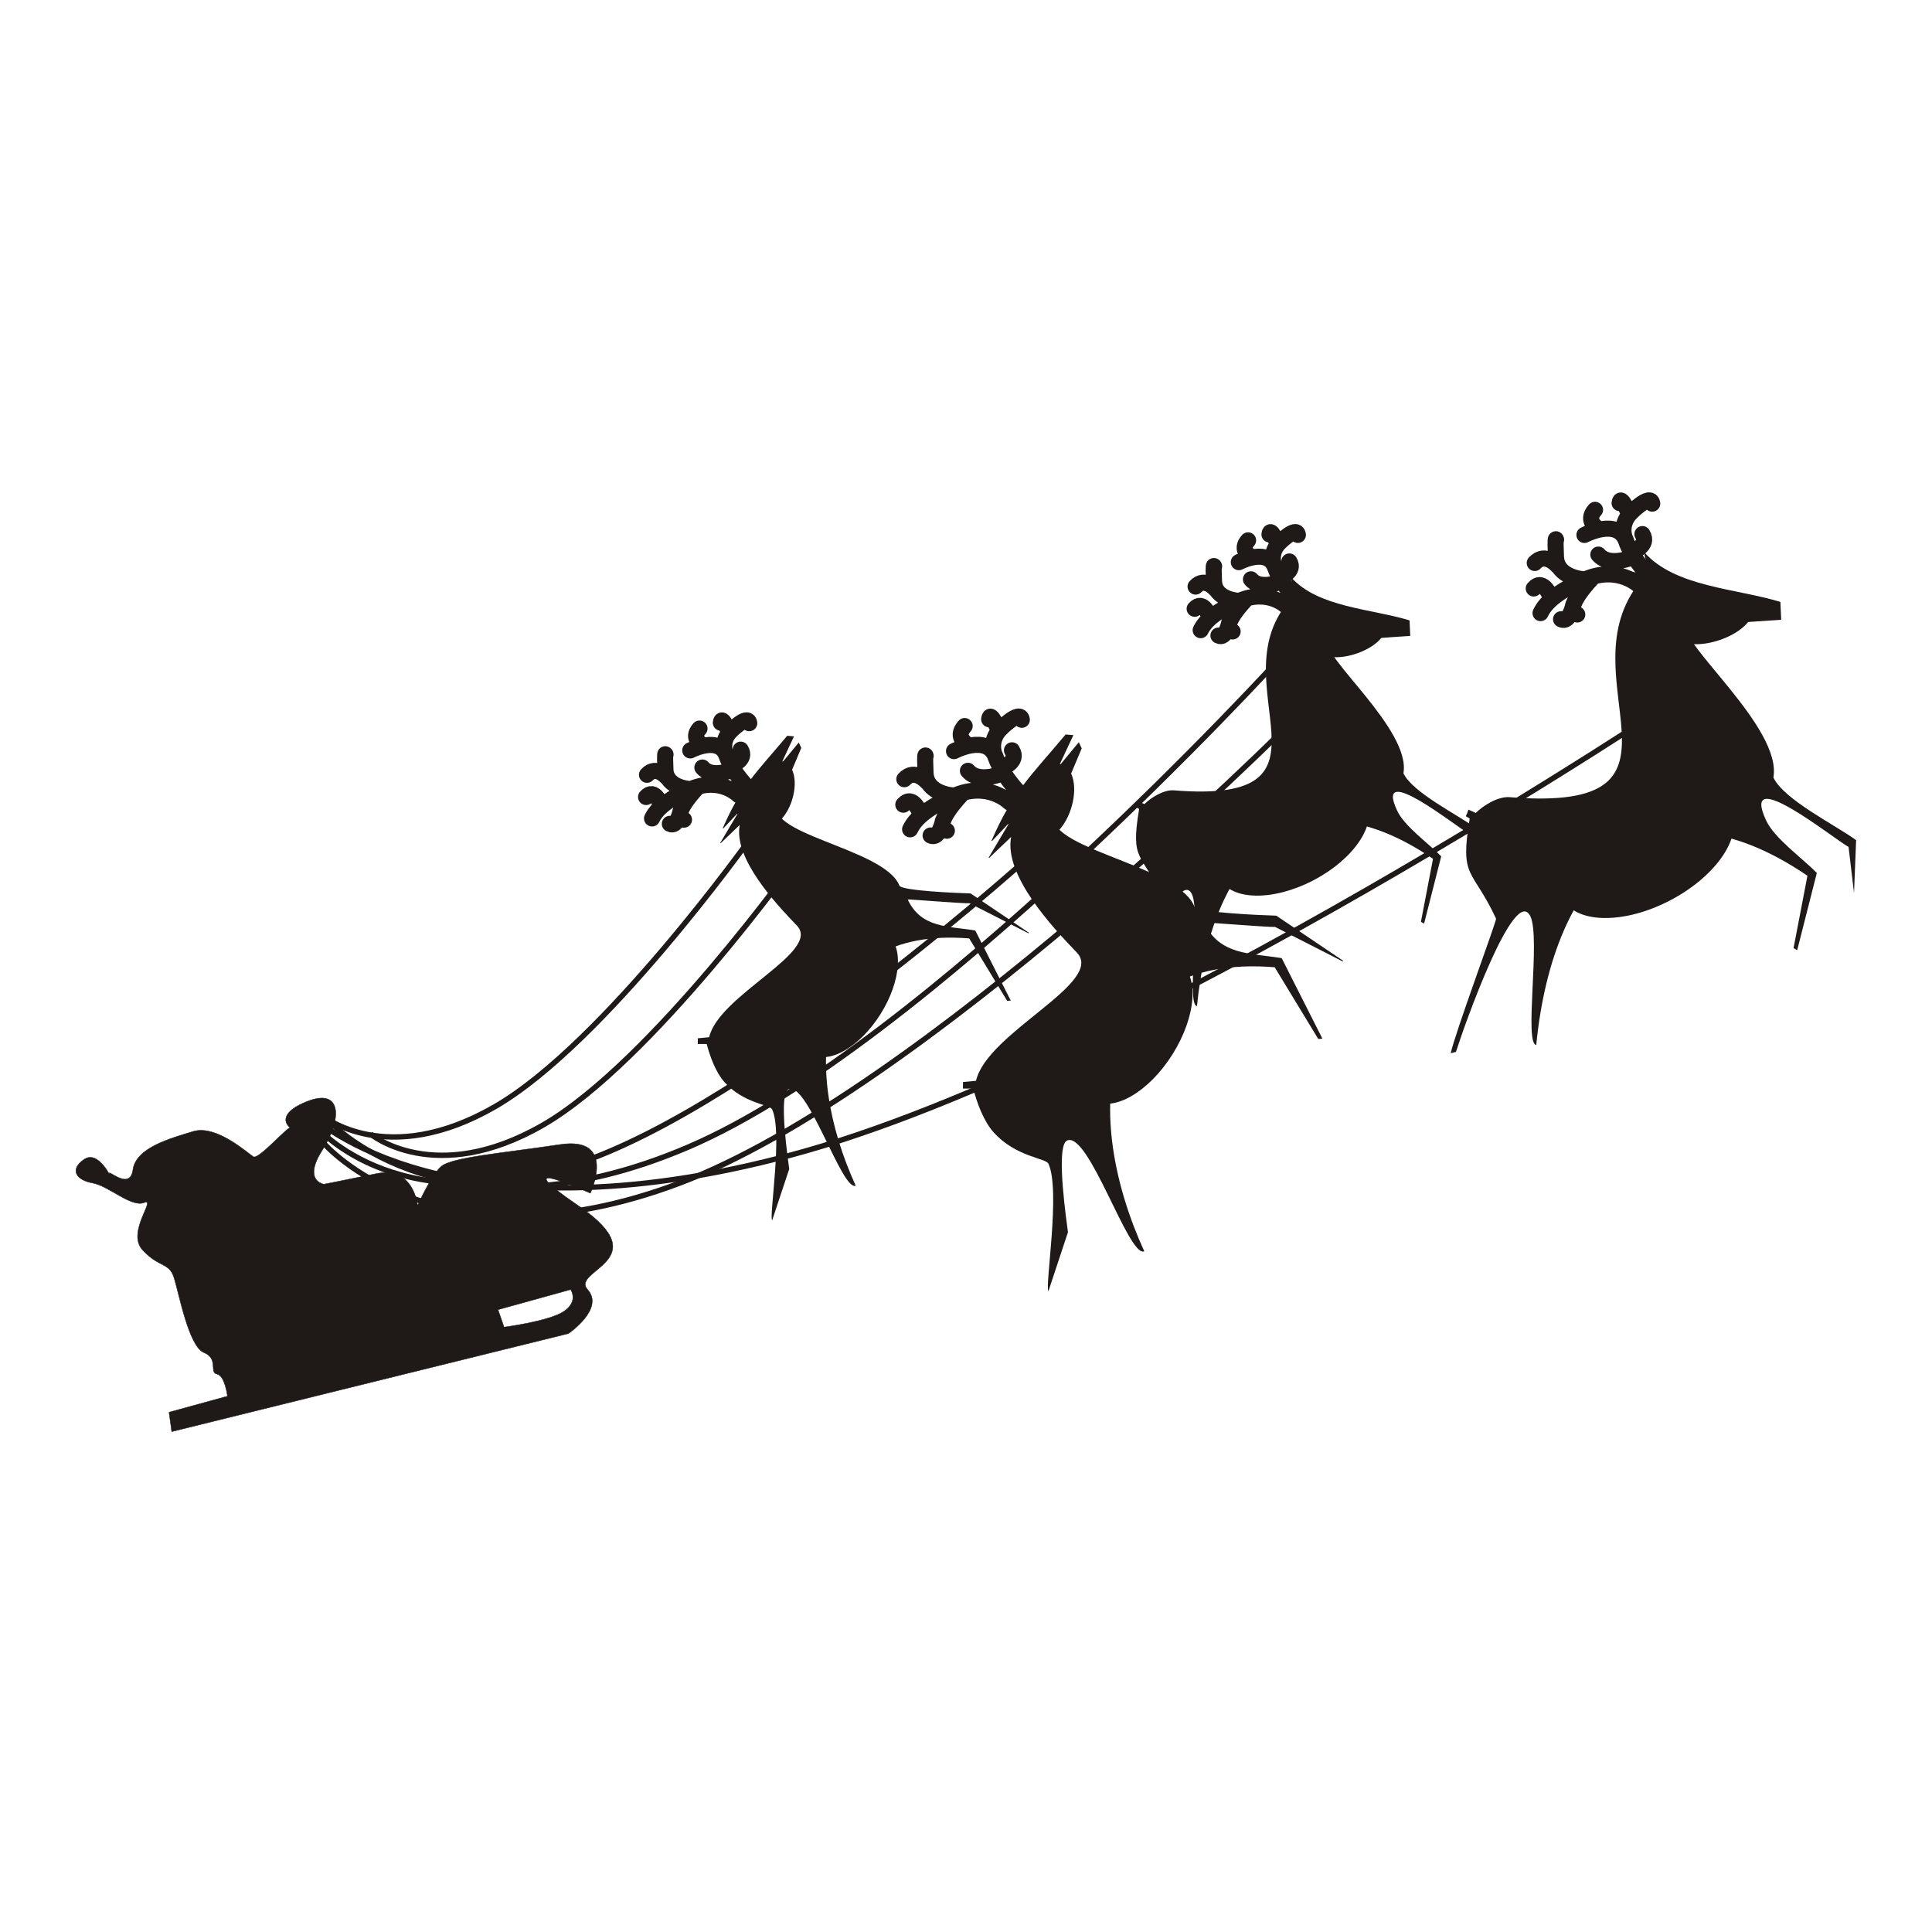
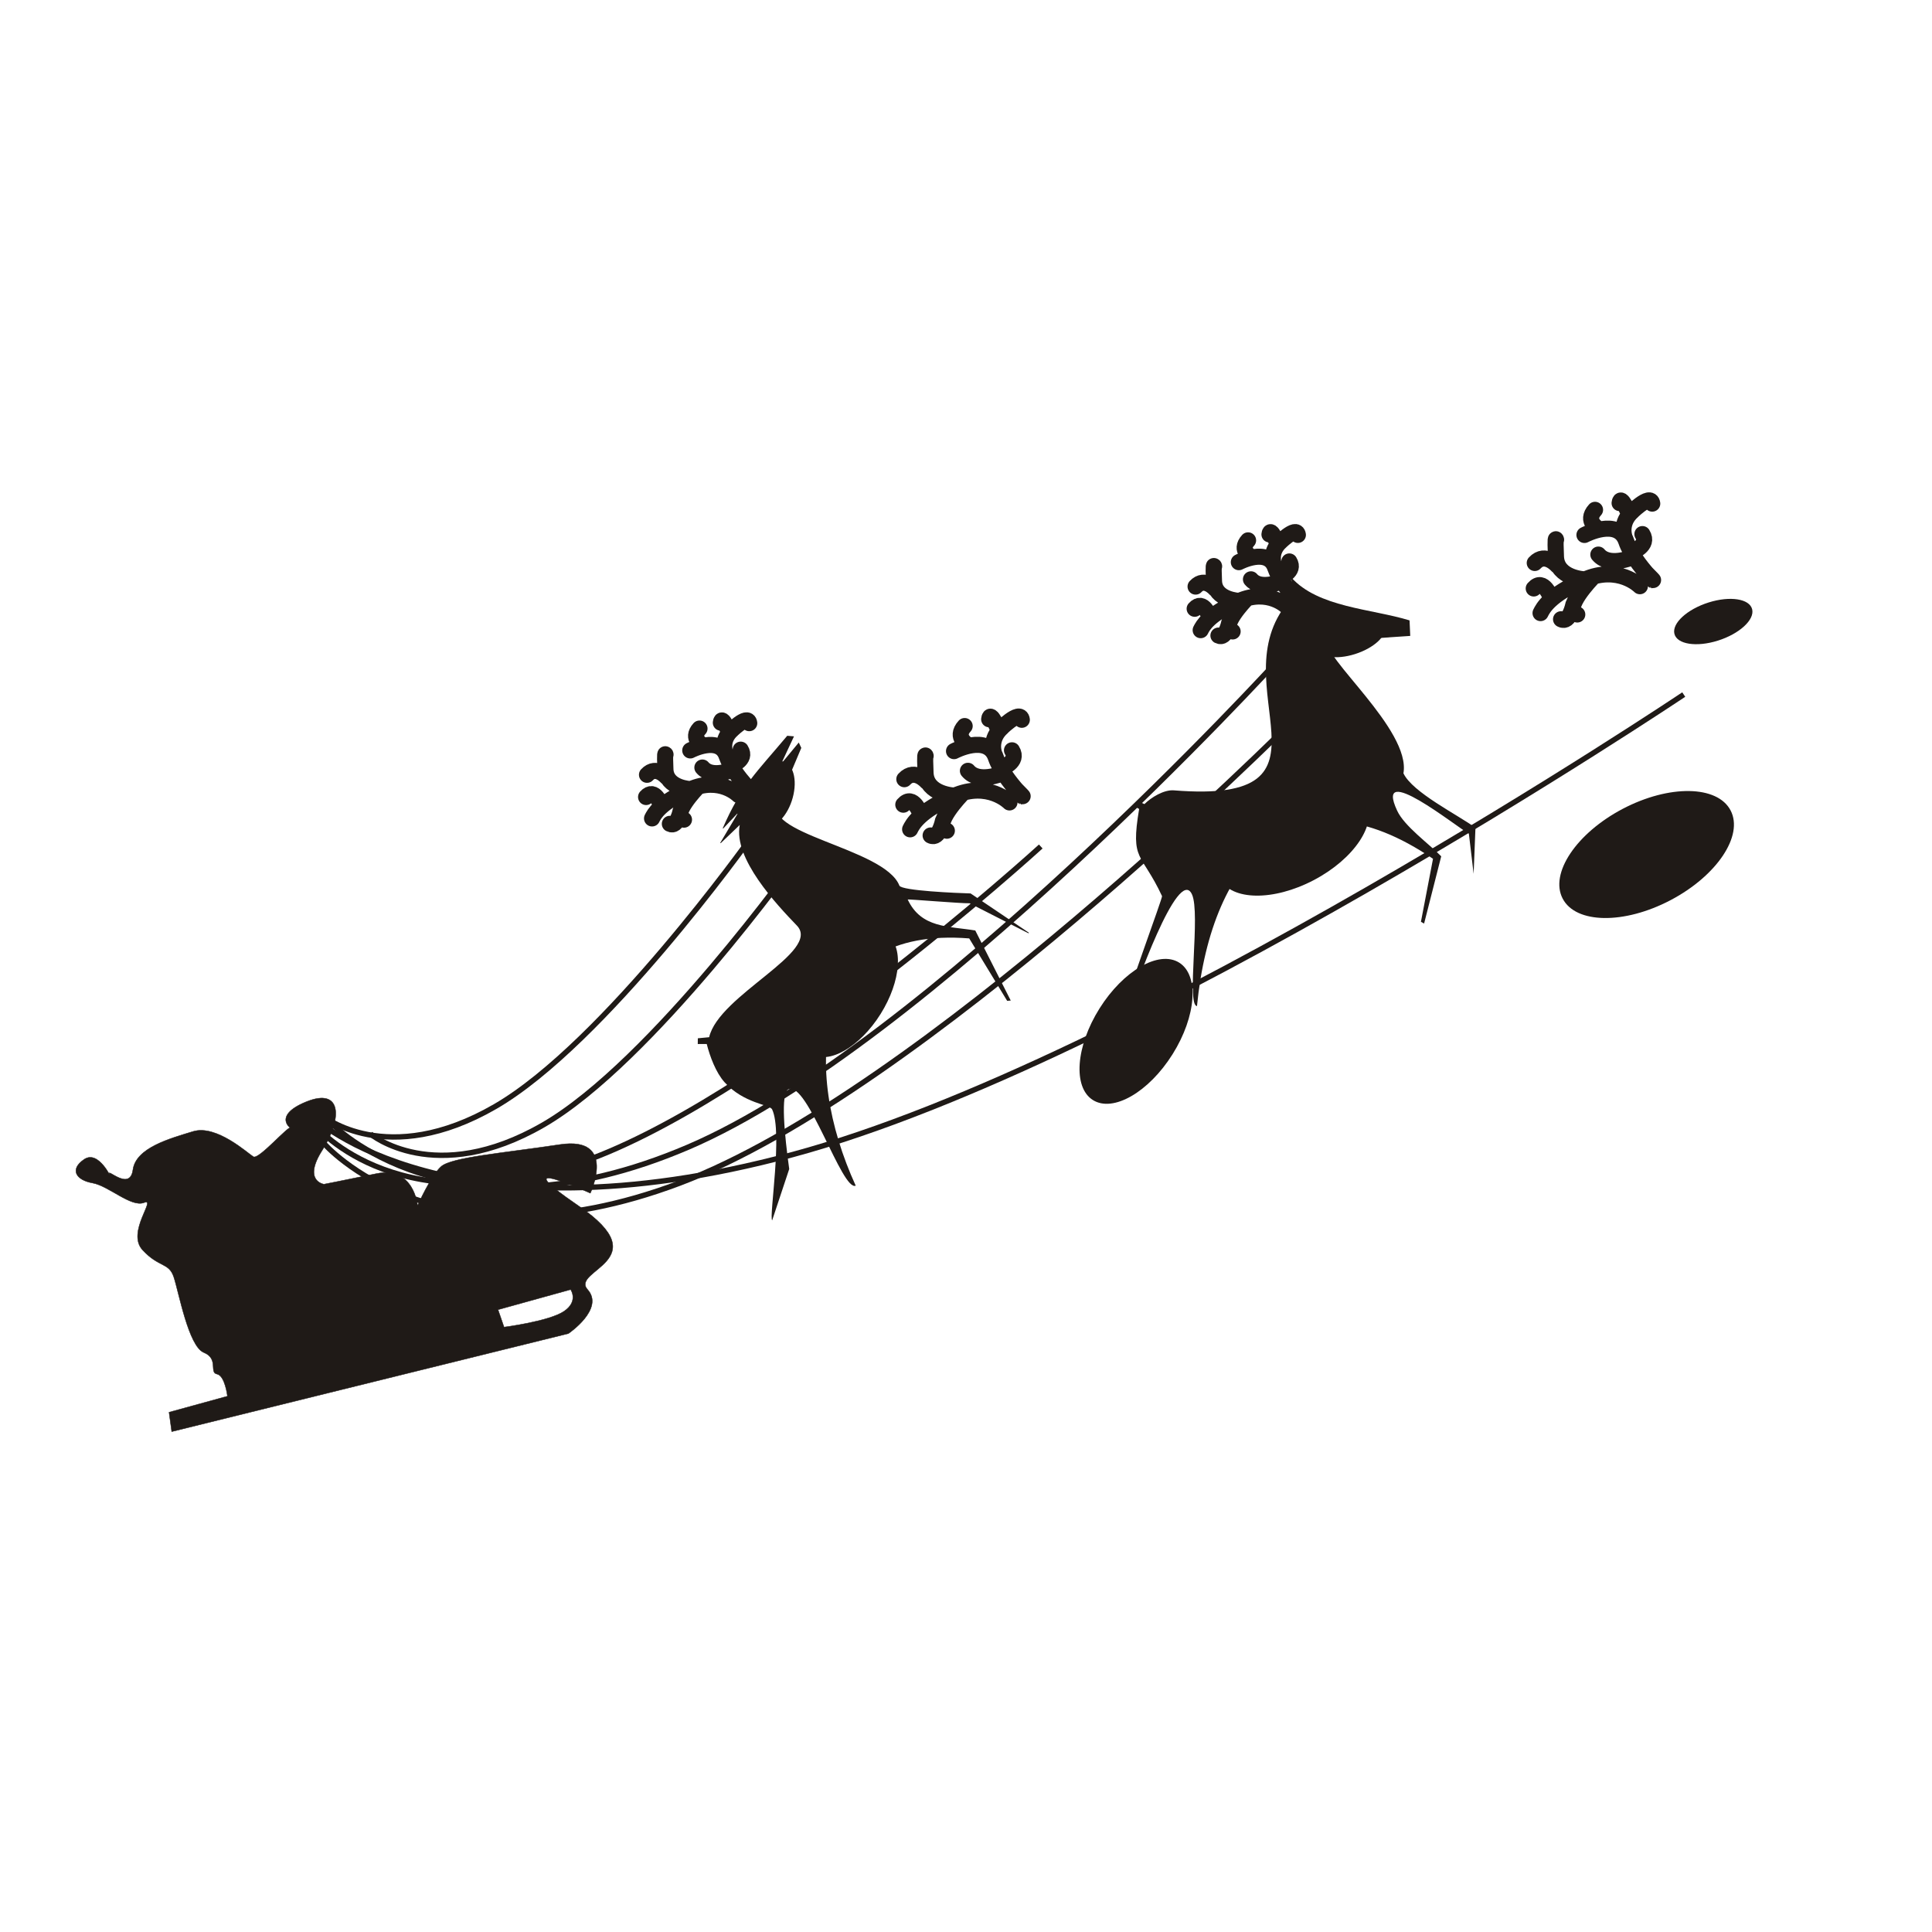
<svg xmlns="http://www.w3.org/2000/svg" version="1.1" id="Layer_1" x="0px" y="0px" viewBox="0 0 360 360" style="enable-background:new 0 0 360 360;" xml:space="preserve">
  <style type="text/css">
	.st0{fill-rule:evenodd;clip-rule:evenodd;fill:#282829;}
	.st1{opacity:0.91;enable-background:new    ;}
	.st2{fill:#1F1A17;stroke:#1F1A17;stroke-width:0.076;}
	.st3{fill:#1F1A17;}
	.st4{fill:none;stroke:#1F1A17;stroke-width:3;stroke-linecap:round;stroke-linejoin:round;}
	.st5{fill:none;stroke:#1F1A17;}
	.st6{fill:none;}
</style>
  <g>
    <g>
      <path class="st2" d="M42.38,260.16l-10.88,2.99l0.5,3.61l73.91-18.27c0,0,6.81-4.6,3.57-8.21c-3.23-3.61,13.24-5.37-1.59-15.52    c-14.83-10.15,2.11-2.43,2.11-2.43s5.03-10.67-5.67-9.06s-20.21,2.37-22.14,4.1c-1.93,1.73-4.38,7.28-4.38,7.28    s-0.66-7.4-7.67-5.96s-9.77,1.97-9.77,1.97s-4.01-0.56-0.31-6.35c3.7-5.79,3.74-11.73-2.97-9.02c-6.71,2.71-2.49,5.4-2.86,4.83    s-6,6.02-7.01,5.42c-1.01-0.6-6.88-6.04-11.24-4.71s-10.65,3.04-11.21,7.14c-0.56,4.09-4.92-0.41-4.39,0.8s-1.94-4.61-4.7-2.74    s-1.52,3.86,1.54,4.4s7.22,4.61,9.63,3.66s-3.35,5.5-0.29,8.82s4.9,2.29,5.82,5.04s2.75,12.91,5.59,14.07    c2.84,1.16,0.96,3.74,2.46,4.02C41.94,256.34,42.38,260.16,42.38,260.16L42.38,260.16z M47.64,255.38l0.64,2.88l39.54-9.61    L87,245.82L47.64,255.38L47.64,255.38z M92.8,244.04l13.53-3.75c0,0,1.53,2.16-1.22,4.04c-2.75,1.88-11.19,2.96-11.19,2.96    L92.8,244.04L92.8,244.04z M97.17,238.09l5.15-1.18c0,0-1.43-2.86-3.11-3.97C97.52,231.83,97.11,239.22,97.17,238.09z     M102.08,230.99c-0.22,1.77,1.68,3.96,5.24,3.64s2.85-2.22,2.85-3.1c-0.01-0.89-2.31-3.79-4.66-3.42    C103.15,228.49,102.3,229.23,102.08,230.99L102.08,230.99z" />
      <path class="st3" d="M149.31,139.36l-0.47-1l-3.28,3.96l2.39-5.11l-1.26-0.11c-5.7,6.81-8.61,9.34-12.02,17.24l0.1,0.04l2.61-2.78    l0.03,0.07l-3.21,5.4l0.1,0.04l3.54-3.39c-1.2,6.25,6.83,14.78,10.64,18.74c4.69,4.86-14.54,12.94-16.34,20.81l-2.11,0.2    l-0.01,1.07l1.67-0.01c0.59,2.32,1.7,5.33,3.32,7.13c3.6,3.99,8.44,4.14,8.87,5.07c2.01,4.31-0.61,20.03,0,20.67l3.18-9.57    c-0.88-6.36-1.65-14.16-0.15-14.86c3.52-1.64,10.03,19.13,12.54,17.96c-10.03-21.88-8.36-48.4,21.15-46.07l7.07,11.63l0.67-0.05    l-6.61-13.06c-5-0.82-10.09-0.42-12.59-5.77c-0.05-0.1,9.99,0.75,11.53,0.7l10.94,5.58l0.14-0.07l-10.89-7.34    c-2.46-0.07-12.89-0.5-13.27-1.46c-2.81-7.12-26.73-9.65-22.37-15.96L149.31,139.36L149.31,139.36z M211.62,150.37l0.64,0.37    c-1.66,9.9,0.4,7.94,4.27,16.24c0.13,0.29-6.69,18.64-7.36,21.83l0.85-0.22c1.31-4.2,9.54-27.4,12.08-21.95    c1.65,3.54-1.07,20.69,0.94,20.83c2.74-28.06,18.67-44.65,43.98-27.45l-2.25,11.74l0.59,0.33l3.19-12.53    c-2.3-2.35-6.87-5.61-8.21-8.5c-4.43-9.49,11.12,3.09,13.36,4.27l0.89,7.49l0.34-8.58c-3.29-2.41-11.75-6.59-13.42-10.15    c1.44-8.12-15.55-21.96-13.97-24.57l15.24-1.03l-0.13-2.89c-7.12-2.18-17.07-2.41-22.06-8.03l-0.07,0.03l0.82,3.61l-4.27-0.79    l2.98,1.74c-12.99,15.52,11.71,37.78-21.31,35.11c-1.87-0.15-4.23,1.31-5.49,2.56l-1.19-0.54    C211.93,149.67,211.79,150.02,211.62,150.37L211.62,150.37z" />
      <path class="st4" d="M138.62,145.98c3.53,3.5-1.88-1.17-3.22-5.1c-1.34-3.93-6.78-1.05-6.78-1.05 M135.07,140.04    c0,0-0.75-2.23,1.35-4.07 M137.61,148.15c0,0-3.43-3.51-9.03-1.05c-5.6,2.46-6.69,4.62-7.08,5.4 M130.87,138.82    c0,0-2.22-1.22-0.53-3.06 M136.36,142.57c0,0,2.83-1.02,1.66-2.88 M128.7,147.04c0,0-4.56-0.13-4.71-3.66s0.02-2.78,0.02-2.78     M136.34,143.48c0,0-3.75,1.6-5.46-0.46 M129.92,146.77c0,0-5.06,5.22-2.47,5.96 M124.2,144.78c0,0-1.95-2.25-3.64-0.41     M123.15,149.93c0,0-1.19-3.2-2.76-1.42 M126.81,151.13c0,0-0.61,3.09-1.99,2.38 M134.32,134.66c0.16-1.58,1.55,1.83,1.55,1.83    s3.49-3.58,3.74-1.74" />
      <path class="st3" d="M151.17,196.38c3.27,2.05,9.05-1.28,12.91-7.43c3.86-6.16,4.34-12.81,1.07-14.86l0,0    c-3.27-2.05-9.05,1.28-12.91,7.43C148.38,187.68,147.9,194.33,151.17,196.38" />
      <path class="st3" d="M140.37,148.49c0.51-3.37,2.63-6.34,4.73-6.63c2.1-0.29,3.39,2.2,2.87,5.57c-0.51,3.37-2.63,6.34-4.73,6.63    C141.14,154.36,139.86,151.86,140.37,148.49z" />
      <path class="st4" d="M240.84,110.9c3.53,3.5-1.88-1.17-3.22-5.1s-6.78-1.05-6.78-1.05 M237.3,104.96c0,0-0.75-2.23,1.35-4.07     M239.84,113.07c0,0-3.43-3.51-9.03-1.05s-6.69,4.62-7.08,5.4 M233.09,103.75c0,0-2.22-1.22-0.53-3.06 M238.59,107.5    c0,0,2.82-1.02,1.66-2.88 M230.92,111.97c0,0-4.56-0.13-4.71-3.66c-0.15-3.54,0.02-2.78,0.02-2.78 M238.56,108.41    c0,0-3.75,1.6-5.46-0.46 M232.15,111.7c0,0-5.06,5.22-2.47,5.96 M226.42,109.71c0,0-1.95-2.25-3.64-0.41 M225.37,114.85    c0,0-1.19-3.2-2.76-1.42 M229.04,116.05c0,0-0.61,3.09-2,2.38 M236.55,99.58c0.16-1.58,1.55,1.83,1.55,1.83s3.49-3.58,3.74-1.74" />
      <path class="st3" d="M254.55,149.44c2.14,4.09-2.23,10.61-9.75,14.56s-15.35,3.84-17.49-0.26c-2.14-4.09,2.23-10.61,9.75-14.56    C244.58,145.23,252.42,145.35,254.55,149.44z" />
      <path class="st3" d="M250.99,115.69c3.48-1.1,6.64-0.6,7.05,1.11s-2.07,3.98-5.56,5.08s-6.64,0.6-7.06-1.11    C245.02,119.06,247.5,116.79,250.99,115.69z" />
-       <path class="st3" d="M201.56,139.45l-0.54-1.15l-3.76,4.55l2.75-5.87l-1.45-0.12c-6.55,7.82-9.89,10.73-13.81,19.8l0.12,0.04    l3-3.19l0.04,0.08l-3.69,6.21l0.12,0.04l4.07-3.89c-1.38,7.18,7.85,16.98,12.23,21.53c5.39,5.59-16.71,14.87-18.77,23.91    l-2.43,0.23l-0.01,1.22l1.92-0.01c0.68,2.66,1.95,6.12,3.82,8.19c4.14,4.58,9.7,4.76,10.19,5.82c2.31,4.95-0.7,23.01,0,23.75    L199,229.6c-1.01-7.31-1.9-16.27-0.18-17.07c4.04-1.88,11.52,21.97,14.4,20.63c-11.52-25.14-9.6-55.61,24.3-52.93l8.12,13.37    l0.77-0.06l-7.59-15.01c-5.74-0.94-11.59-0.48-14.46-6.62c-0.06-0.12,11.48,0.86,13.24,0.81l12.56,6.41l0.16-0.08l-12.51-8.43    c-2.83-0.08-14.81-0.58-15.24-1.67c-3.22-8.18-30.71-11.09-25.7-18.34L201.56,139.45L201.56,139.45z M273.13,152.09l0.73,0.43    c-1.9,11.38,0.47,9.12,4.91,18.66c0.15,0.33-7.69,21.42-8.45,25.08l0.98-0.26c1.51-4.82,10.96-31.48,13.88-25.22    c1.9,4.07-1.23,23.77,1.08,23.93c3.14-32.23,21.45-51.29,50.53-31.53l-2.59,13.49l0.68,0.38l3.66-14.39    c-2.64-2.7-7.89-6.44-9.44-9.76c-5.08-10.91,12.77,3.55,15.35,4.91l1.02,8.6l0.39-9.86c-3.78-2.77-13.5-7.57-15.41-11.67    c1.65-9.33-17.87-25.22-16.05-28.22l17.5-1.18l-0.15-3.32c-8.18-2.51-19.62-2.77-25.34-9.23l-0.08,0.04l0.94,4.15l-4.91-0.9    l3.42,1.99c-14.92,17.83,13.45,43.4-24.48,40.33c-2.14-0.17-4.86,1.51-6.31,2.94l-1.37-0.62    C273.49,151.29,273.33,151.69,273.13,152.09L273.13,152.09z" />
      <path class="st4" d="M189.26,147.02c4.05,4.02-2.16-1.34-3.7-5.86s-7.79-1.2-7.79-1.2 M185.19,140.2c0,0-0.86-2.56,1.55-4.67     M188.1,149.52c0,0-3.94-4.03-10.38-1.2c-6.43,2.83-7.69,5.31-8.13,6.21 M180.35,138.81c0,0-2.55-1.4-0.6-3.52 M186.67,143.12    c0,0,3.24-1.17,1.9-3.31 M177.87,148.25c0,0-5.24-0.15-5.41-4.21c-0.17-4.06,0.02-3.19,0.02-3.19 M186.64,144.16    c0,0-4.31,1.84-6.28-0.53 M179.27,147.94c0,0-5.82,5.99-2.84,6.85 M172.69,145.66c0,0-2.24-2.58-4.18-0.47 M171.49,151.57    c0,0-1.37-3.68-3.17-1.63 M175.7,152.95c0,0-0.71,3.55-2.29,2.73 M184.32,134.02c0.19-1.81,1.78,2.1,1.78,2.1s4.01-4.11,4.3-2" />
      <path class="st3" d="M203.65,204.98c3.76,2.36,10.4-1.47,14.84-8.54c4.44-7.07,4.99-14.72,1.23-17.07s-10.4,1.47-14.84,8.54    C200.44,194.98,199.89,202.62,203.65,204.98" />
-       <path class="st3" d="M191.29,149.96c0.59-3.87,3.03-7.28,5.44-7.62c2.41-0.33,3.89,2.53,3.3,6.4s-3.03,7.28-5.44,7.62    S190.7,153.83,191.29,149.96z" />
      <path class="st4" d="M306.73,106.74c4.05,4.02-2.16-1.34-3.7-5.86c-1.54-4.52-7.79-1.2-7.79-1.2 M302.66,99.91    c0,0-0.86-2.56,1.55-4.67 M305.57,109.23c0,0-3.94-4.03-10.38-1.2s-7.69,5.31-8.13,6.21 M297.82,98.52c0,0-2.55-1.4-0.61-3.52     M304.14,102.83c0,0,3.24-1.17,1.9-3.31 M295.34,107.96c0,0-5.24-0.15-5.41-4.21s0.02-3.19,0.02-3.19 M304.11,103.87    c0,0-4.31,1.84-6.28-0.53 M296.74,107.65c0,0-5.82,5.99-2.84,6.85 M290.16,105.37c0,0-2.24-2.58-4.18-0.47 M288.96,111.28    c0,0-1.37-3.68-3.17-1.63 M293.17,112.66c0,0-0.71,3.55-2.29,2.73 M301.79,93.74c0.19-1.81,1.78,2.1,1.78,2.1s4-4.11,4.3-2" />
      <path class="st3" d="M322.47,151.01c2.46,4.7-2.56,12.19-11.2,16.73s-17.64,4.41-20.09-0.3c-2.46-4.7,2.56-12.19,11.2-16.73    C311.02,146.18,320.01,146.31,322.47,151.01z" />
      <path class="st3" d="M318.38,112.26c4-1.26,7.63-0.69,8.11,1.27c0.48,1.96-2.38,4.58-6.38,5.84s-7.63,0.69-8.11-1.27    C311.52,116.14,314.38,113.52,318.38,112.26z" />
      <path class="st5" d="M60.07,207.88c0,0,11.99,10,32.21-1.7c20.23-11.7,47.47-49.86,47.47-49.86" />
      <path class="st5" d="M69.03,211.3c0,0,11.99,9.99,32.21-1.7s47.47-49.86,47.47-49.86" />
      <path class="st5" d="M61.72,209.27c0,0,22.13,23.48,66.53,4.47S238,123.16,238,123.16" />
      <path class="st5" d="M58.43,208.26c0,0,25.46,24.08,89.26,6.88c63.79-17.2,166.05-85.72,166.05-85.72" />
      <path class="st5" d="M60.35,213.05c0,0,21.06,24.44,66.26,7.42c45.2-17.01,113.68-85.61,113.68-85.61" />
      <path class="st5" d="M58.29,209.24c0,0,14.71,18.79,48.69,7.79s86.95-59.3,86.95-59.3" />
    </g>
  </g>
</svg>